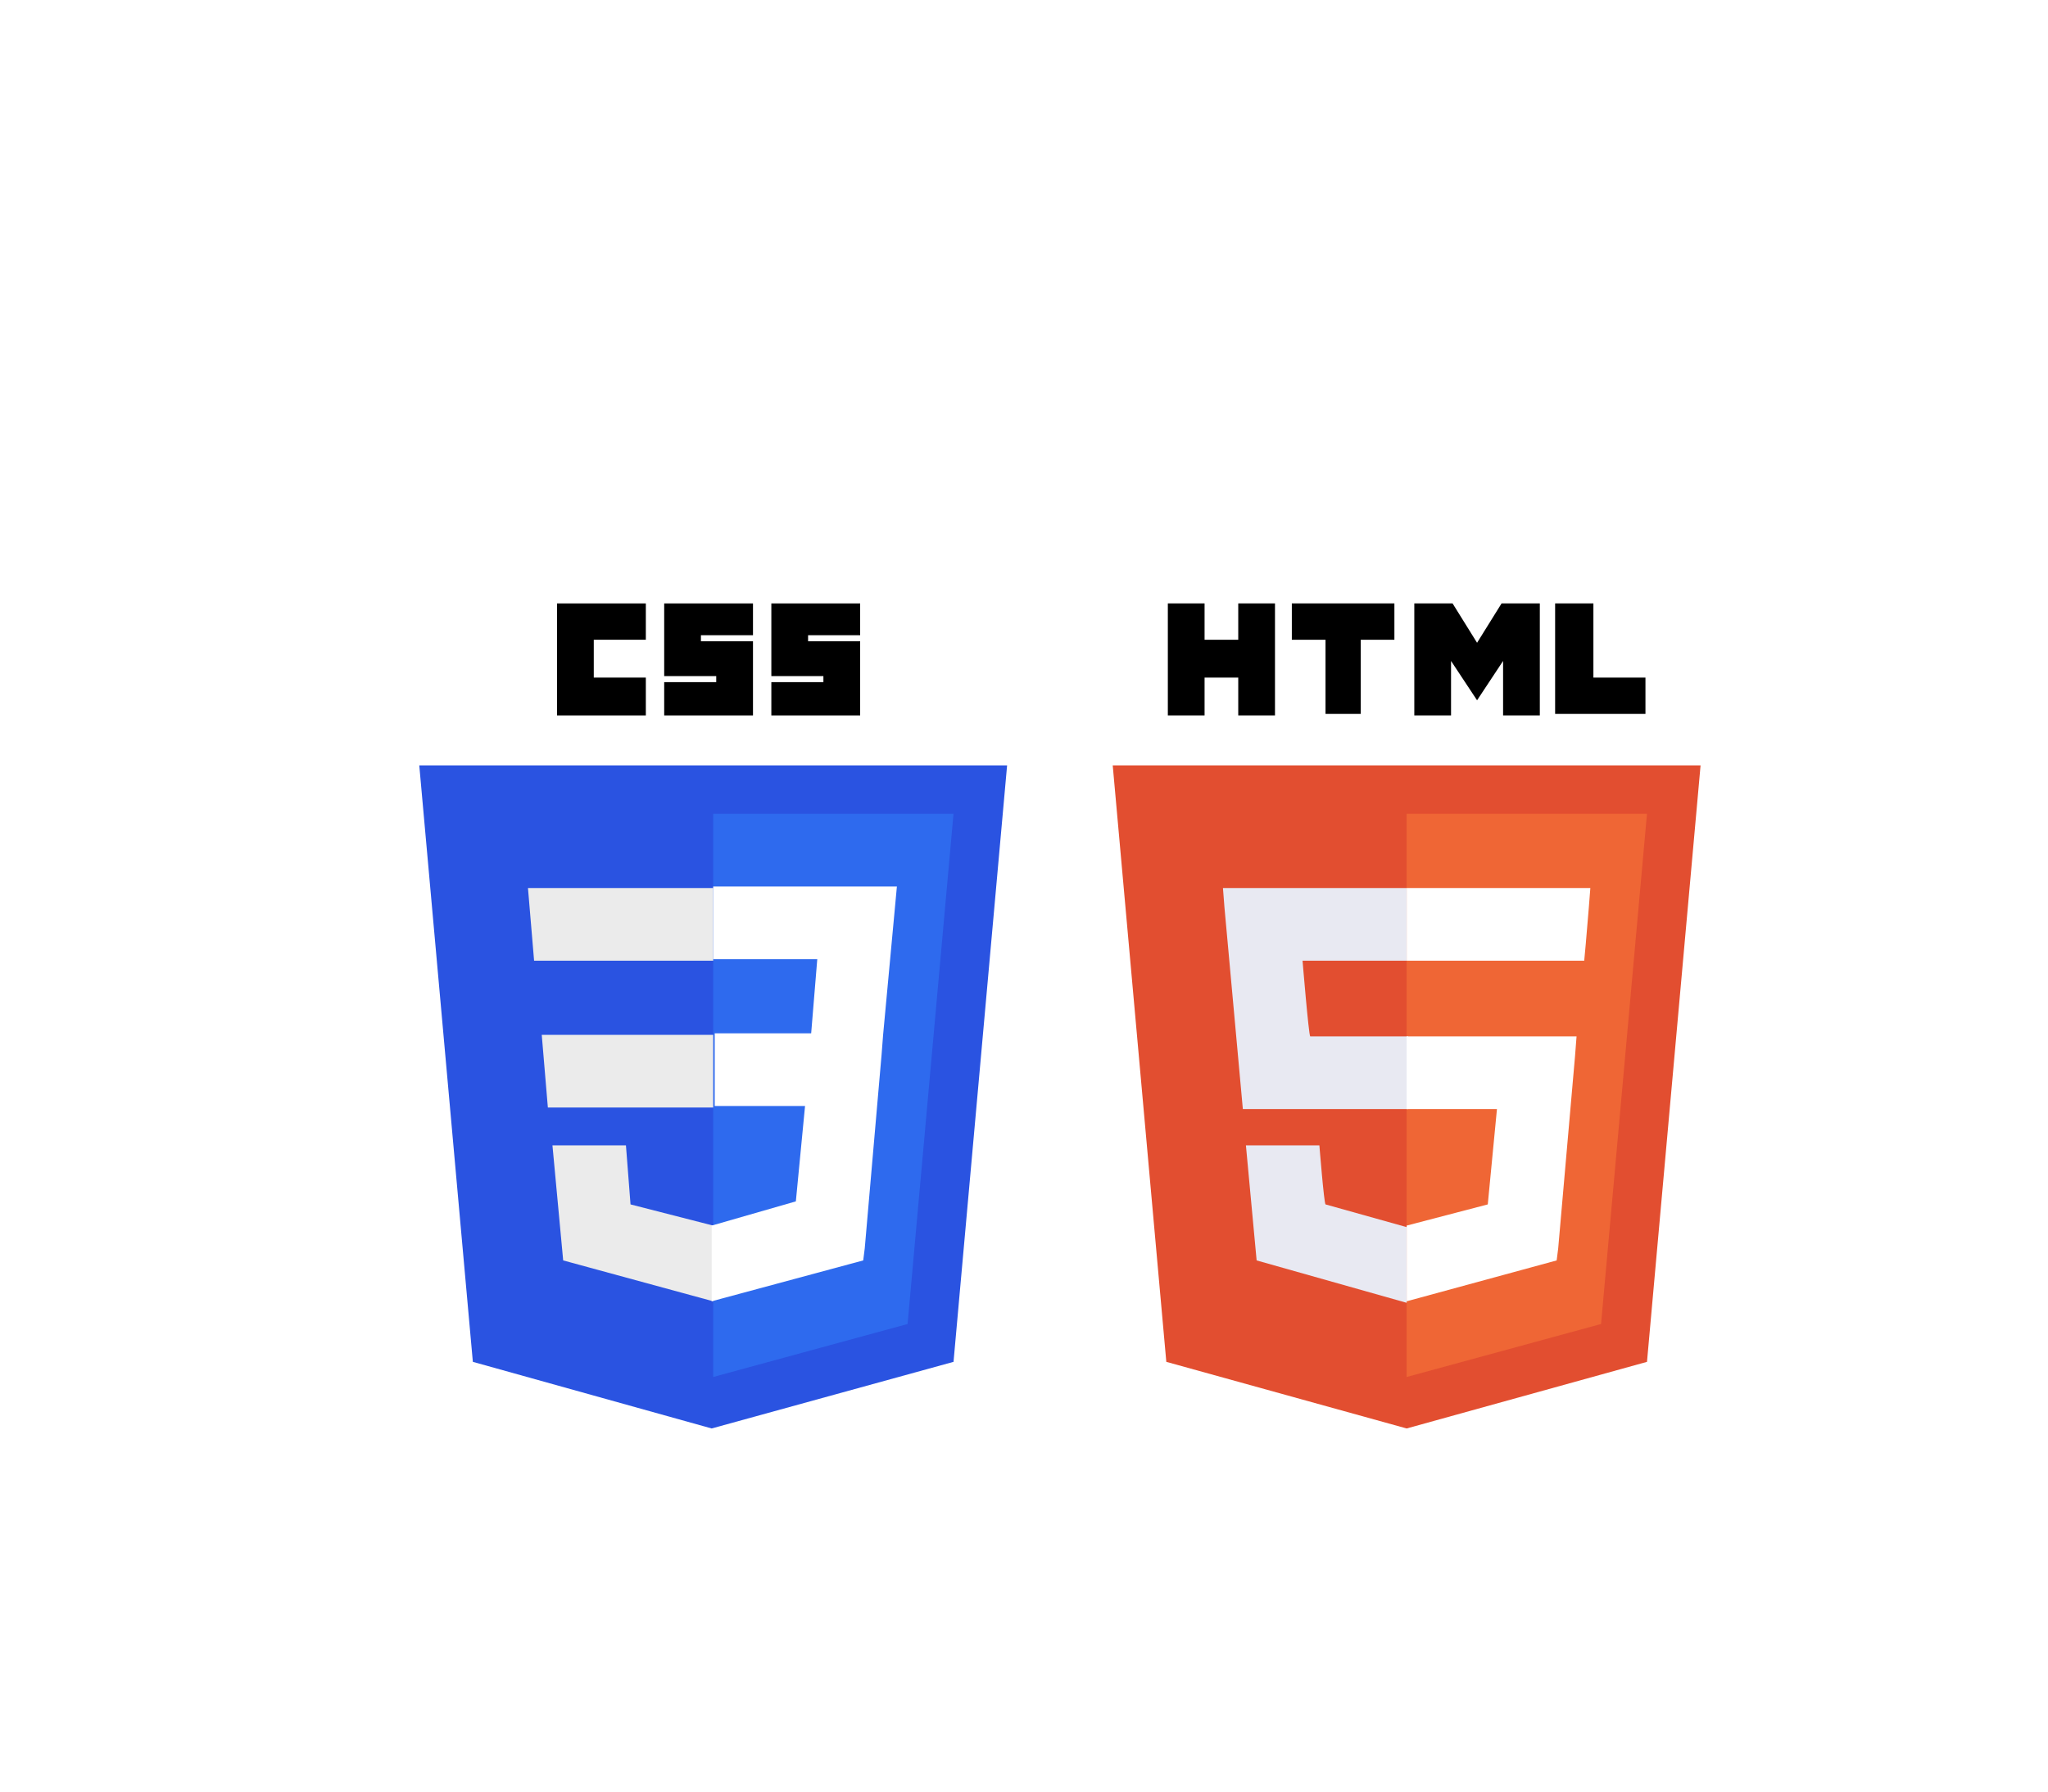
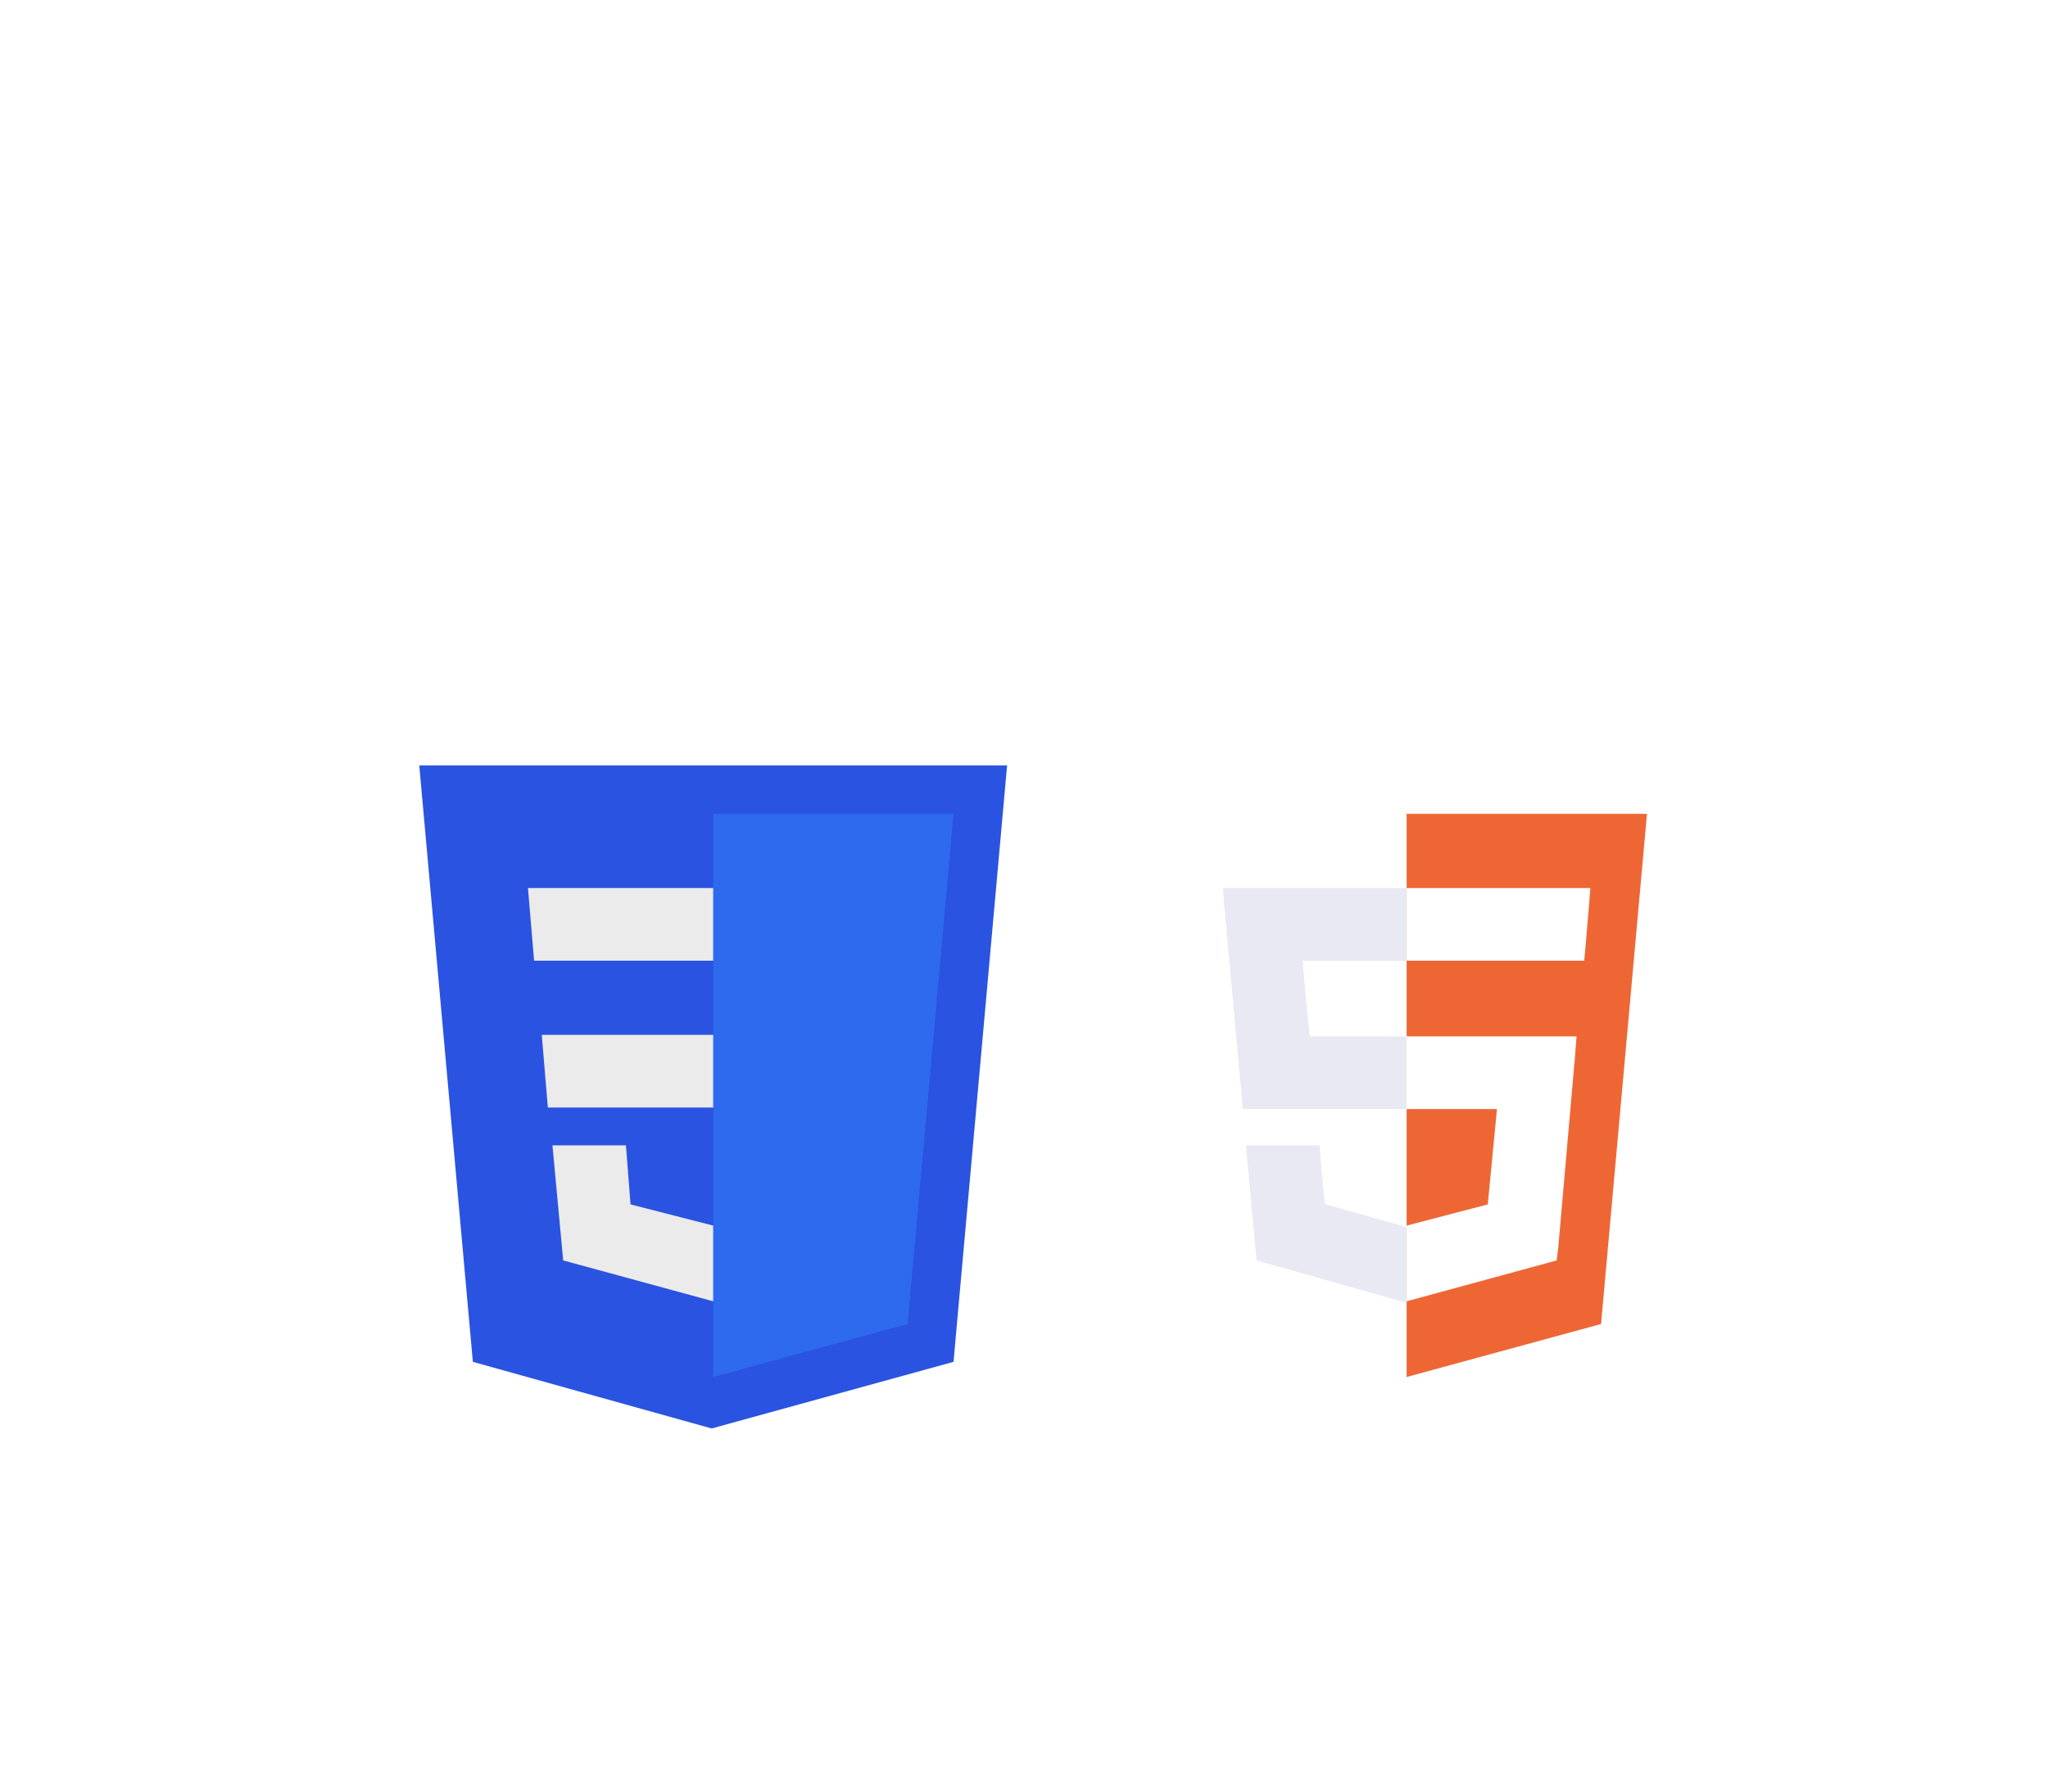
<svg xmlns="http://www.w3.org/2000/svg" width="112" height="98" viewBox="0 0 112 98" fill="none">
  <g filter="url(#filter0_i_812_8659)">
    <path d="M85.443 3.12C84.55 1.573 82.9 0.62 81.113 0.62H30.887C29.101 0.62 27.45 1.573 26.557 3.12L1.443 46.62C0.55 48.167 0.55 50.073 1.443 51.62L26.557 95.12C27.45 96.667 29.101 97.62 30.887 97.62H81.113C82.9 97.62 84.55 96.667 85.443 95.12L110.557 51.62C111.45 50.073 111.45 48.167 110.557 46.62L85.443 3.12Z" fill="white" />
    <g filter="url(#filter1_d_812_8659)">
      <path fill-rule="evenodd" clip-rule="evenodd" d="M36.919 72.137L23.859 68.493L20.929 35.867H53.076L50.146 68.493L36.919 72.137Z" fill="#2A53E1" />
      <path fill-rule="evenodd" clip-rule="evenodd" d="M47.634 66.423L50.145 38.517H37.002V69.322L47.634 66.423Z" fill="#2E6AEE" />
      <path fill-rule="evenodd" clip-rule="evenodd" d="M27.627 50.607L27.961 54.581H37.003V50.607H27.627ZM26.873 42.574L27.208 46.549H37.003V42.574H26.873ZM37.003 61.04L32.482 59.881L32.231 56.651H28.212L28.799 62.945L37.003 65.181V61.04Z" fill="#EBEBEB" />
-       <path fill-rule="evenodd" clip-rule="evenodd" d="M28.463 27.007H33.319V28.994H30.472V31.064H33.319V33.135H28.463V27.007ZM34.323 27.007H39.179V28.746H36.332V29.077H39.179V33.135H34.323V31.313H37.169V30.982H34.323V27.007ZM40.183 27.007H45.039V28.746H42.192V29.077H45.039V33.135H40.183V31.313H43.03V30.982H40.183V27.007Z" fill="black" />
-       <path fill-rule="evenodd" clip-rule="evenodd" d="M46.295 50.606L47.049 42.491H37.003V46.466H42.695L42.361 50.524H37.086V54.498H42.026L41.523 59.715L36.919 61.04V65.18L45.207 62.945L45.291 62.282L46.212 51.683L46.295 50.606Z" fill="white" />
-       <path fill-rule="evenodd" clip-rule="evenodd" d="M91 35.867L88.07 68.493L74.926 72.137L61.783 68.493L58.852 35.867H91Z" fill="#E24E30" />
      <path fill-rule="evenodd" clip-rule="evenodd" d="M74.926 69.322L85.558 66.423L88.069 38.517H74.926V69.322Z" fill="#EF6635" />
      <path fill-rule="evenodd" clip-rule="evenodd" d="M69.233 46.549H74.926V42.574H64.88L64.964 43.651L65.968 54.664H75.01V50.689H69.652C69.568 50.607 69.233 46.549 69.233 46.549ZM70.154 56.651H66.136L66.722 62.945L74.926 65.263V61.123L70.489 59.881C70.405 59.798 70.154 56.651 70.154 56.651Z" fill="#E8E9F2" />
-       <path fill-rule="evenodd" clip-rule="evenodd" d="M61.866 27.007H63.875V28.994H65.717V27.007H67.726V33.135H65.717V31.064H63.875V33.135H61.866V27.007ZM70.489 28.994H68.647V27.007H74.256V28.994H72.415V33.052H70.489V28.994ZM75.261 27.007H77.438L78.777 29.16L80.117 27.007H82.209V33.135H80.2V30.154L78.777 32.306L77.354 30.154V33.135H75.345V27.007H75.261ZM83.13 27.007H85.139V31.064H87.986V33.052H83.046V27.007H83.13Z" fill="black" />
      <path fill-rule="evenodd" clip-rule="evenodd" d="M74.926 54.664H79.865L79.363 59.881L74.926 61.04V65.181L83.13 62.945L83.214 62.282L84.135 51.766L84.218 50.689H74.926C74.926 50.607 74.926 54.664 74.926 54.664ZM74.926 46.549H84.637L84.721 45.638L84.888 43.651L84.972 42.574H74.926V46.549Z" fill="white" />
    </g>
  </g>
  <defs>
    <filter id="filter0_i_812_8659" x="0" y="0.12" width="116" height="99.5" filterUnits="userSpaceOnUse" color-interpolation-filters="sRGB">
      <feFlood flood-opacity="0" result="BackgroundImageFix" />
      <feBlend mode="normal" in="SourceGraphic" in2="BackgroundImageFix" result="shape" />
      <feColorMatrix in="SourceAlpha" type="matrix" values="0 0 0 0 0 0 0 0 0 0 0 0 0 0 0 0 0 0 127 0" result="hardAlpha" />
      <feOffset dx="4" dy="2" />
      <feGaussianBlur stdDeviation="2.5" />
      <feComposite in2="hardAlpha" operator="arithmetic" k2="-1" k3="1" />
      <feColorMatrix type="matrix" values="0 0 0 0 0 0 0 0 0 0 0 0 0 0 0 0 0 0 0.1 0" />
      <feBlend mode="normal" in2="shape" result="effect1_innerShadow_812_8659" />
    </filter>
    <filter id="filter1_d_812_8659" x="8.929" y="21.007" width="90.071" height="65.13" filterUnits="userSpaceOnUse" color-interpolation-filters="sRGB">
      <feFlood flood-opacity="0" result="BackgroundImageFix" />
      <feColorMatrix in="SourceAlpha" type="matrix" values="0 0 0 0 0 0 0 0 0 0 0 0 0 0 0 0 0 0 127 0" result="hardAlpha" />
      <feOffset dx="-2" dy="4" />
      <feGaussianBlur stdDeviation="5" />
      <feComposite in2="hardAlpha" operator="out" />
      <feColorMatrix type="matrix" values="0 0 0 0 0 0 0 0 0 0 0 0 0 0 0 0 0 0 0.1 0" />
      <feBlend mode="normal" in2="BackgroundImageFix" result="effect1_dropShadow_812_8659" />
      <feBlend mode="normal" in="SourceGraphic" in2="effect1_dropShadow_812_8659" result="shape" />
    </filter>
  </defs>
</svg>